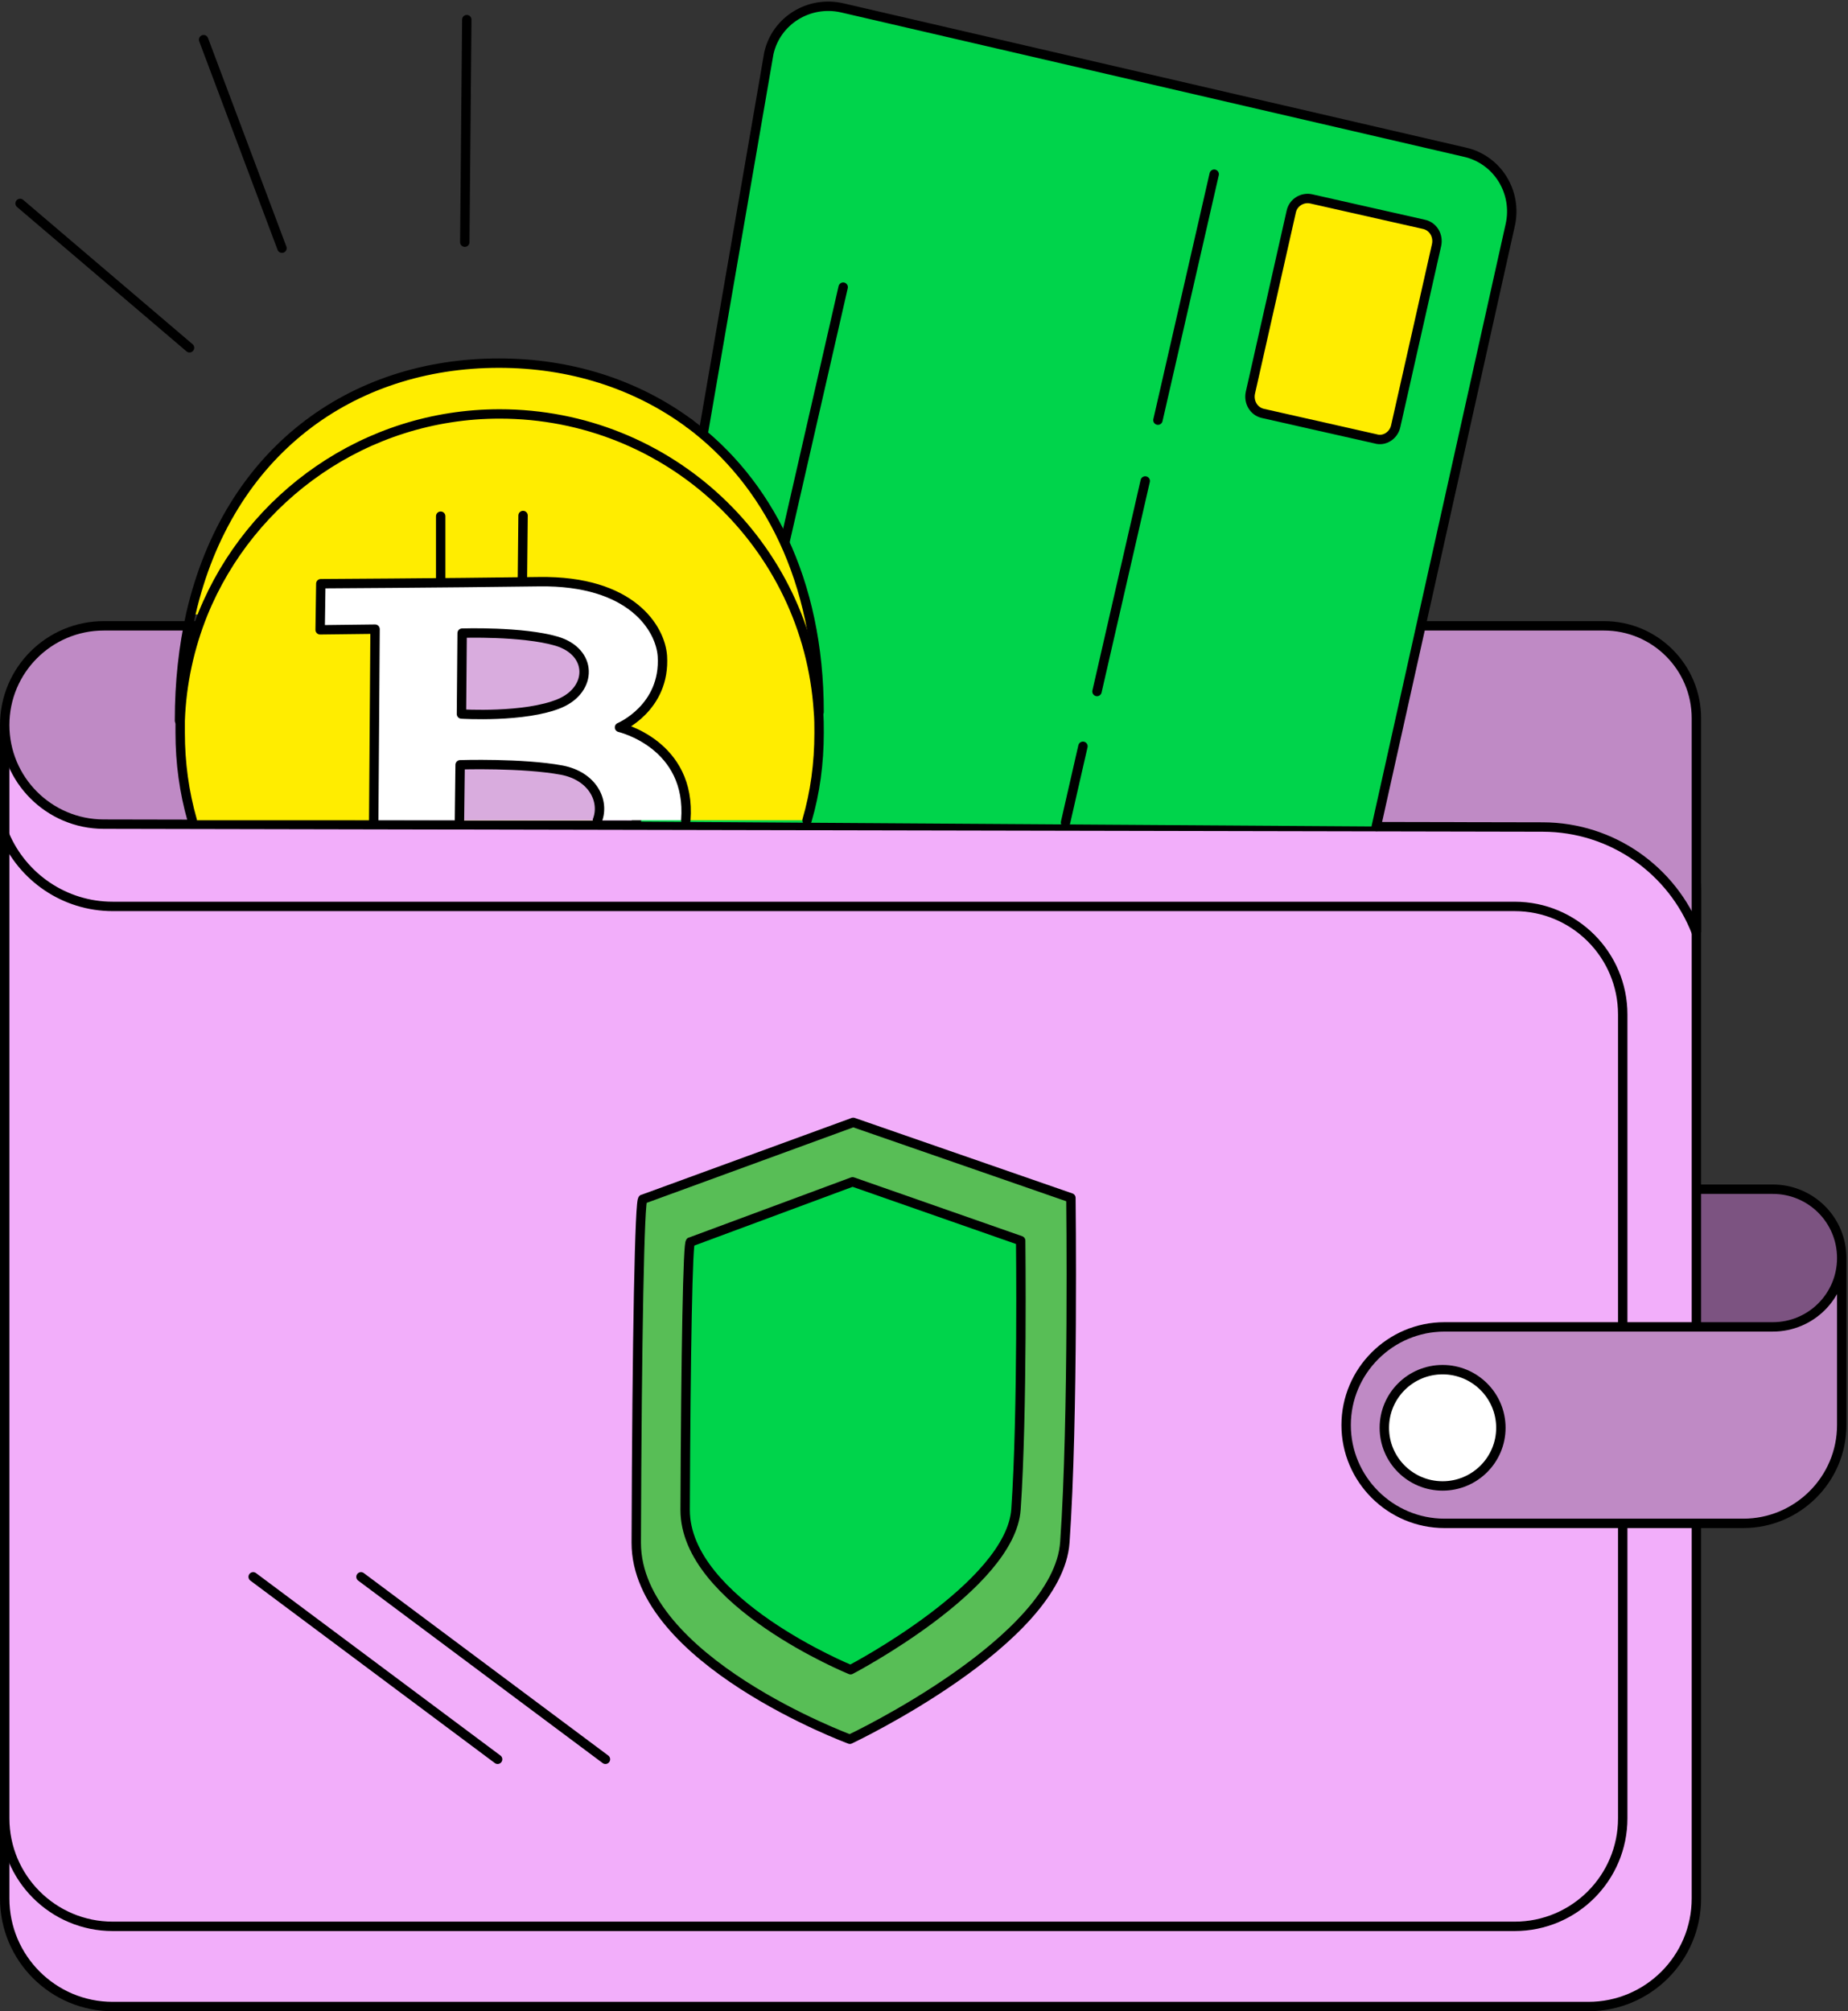
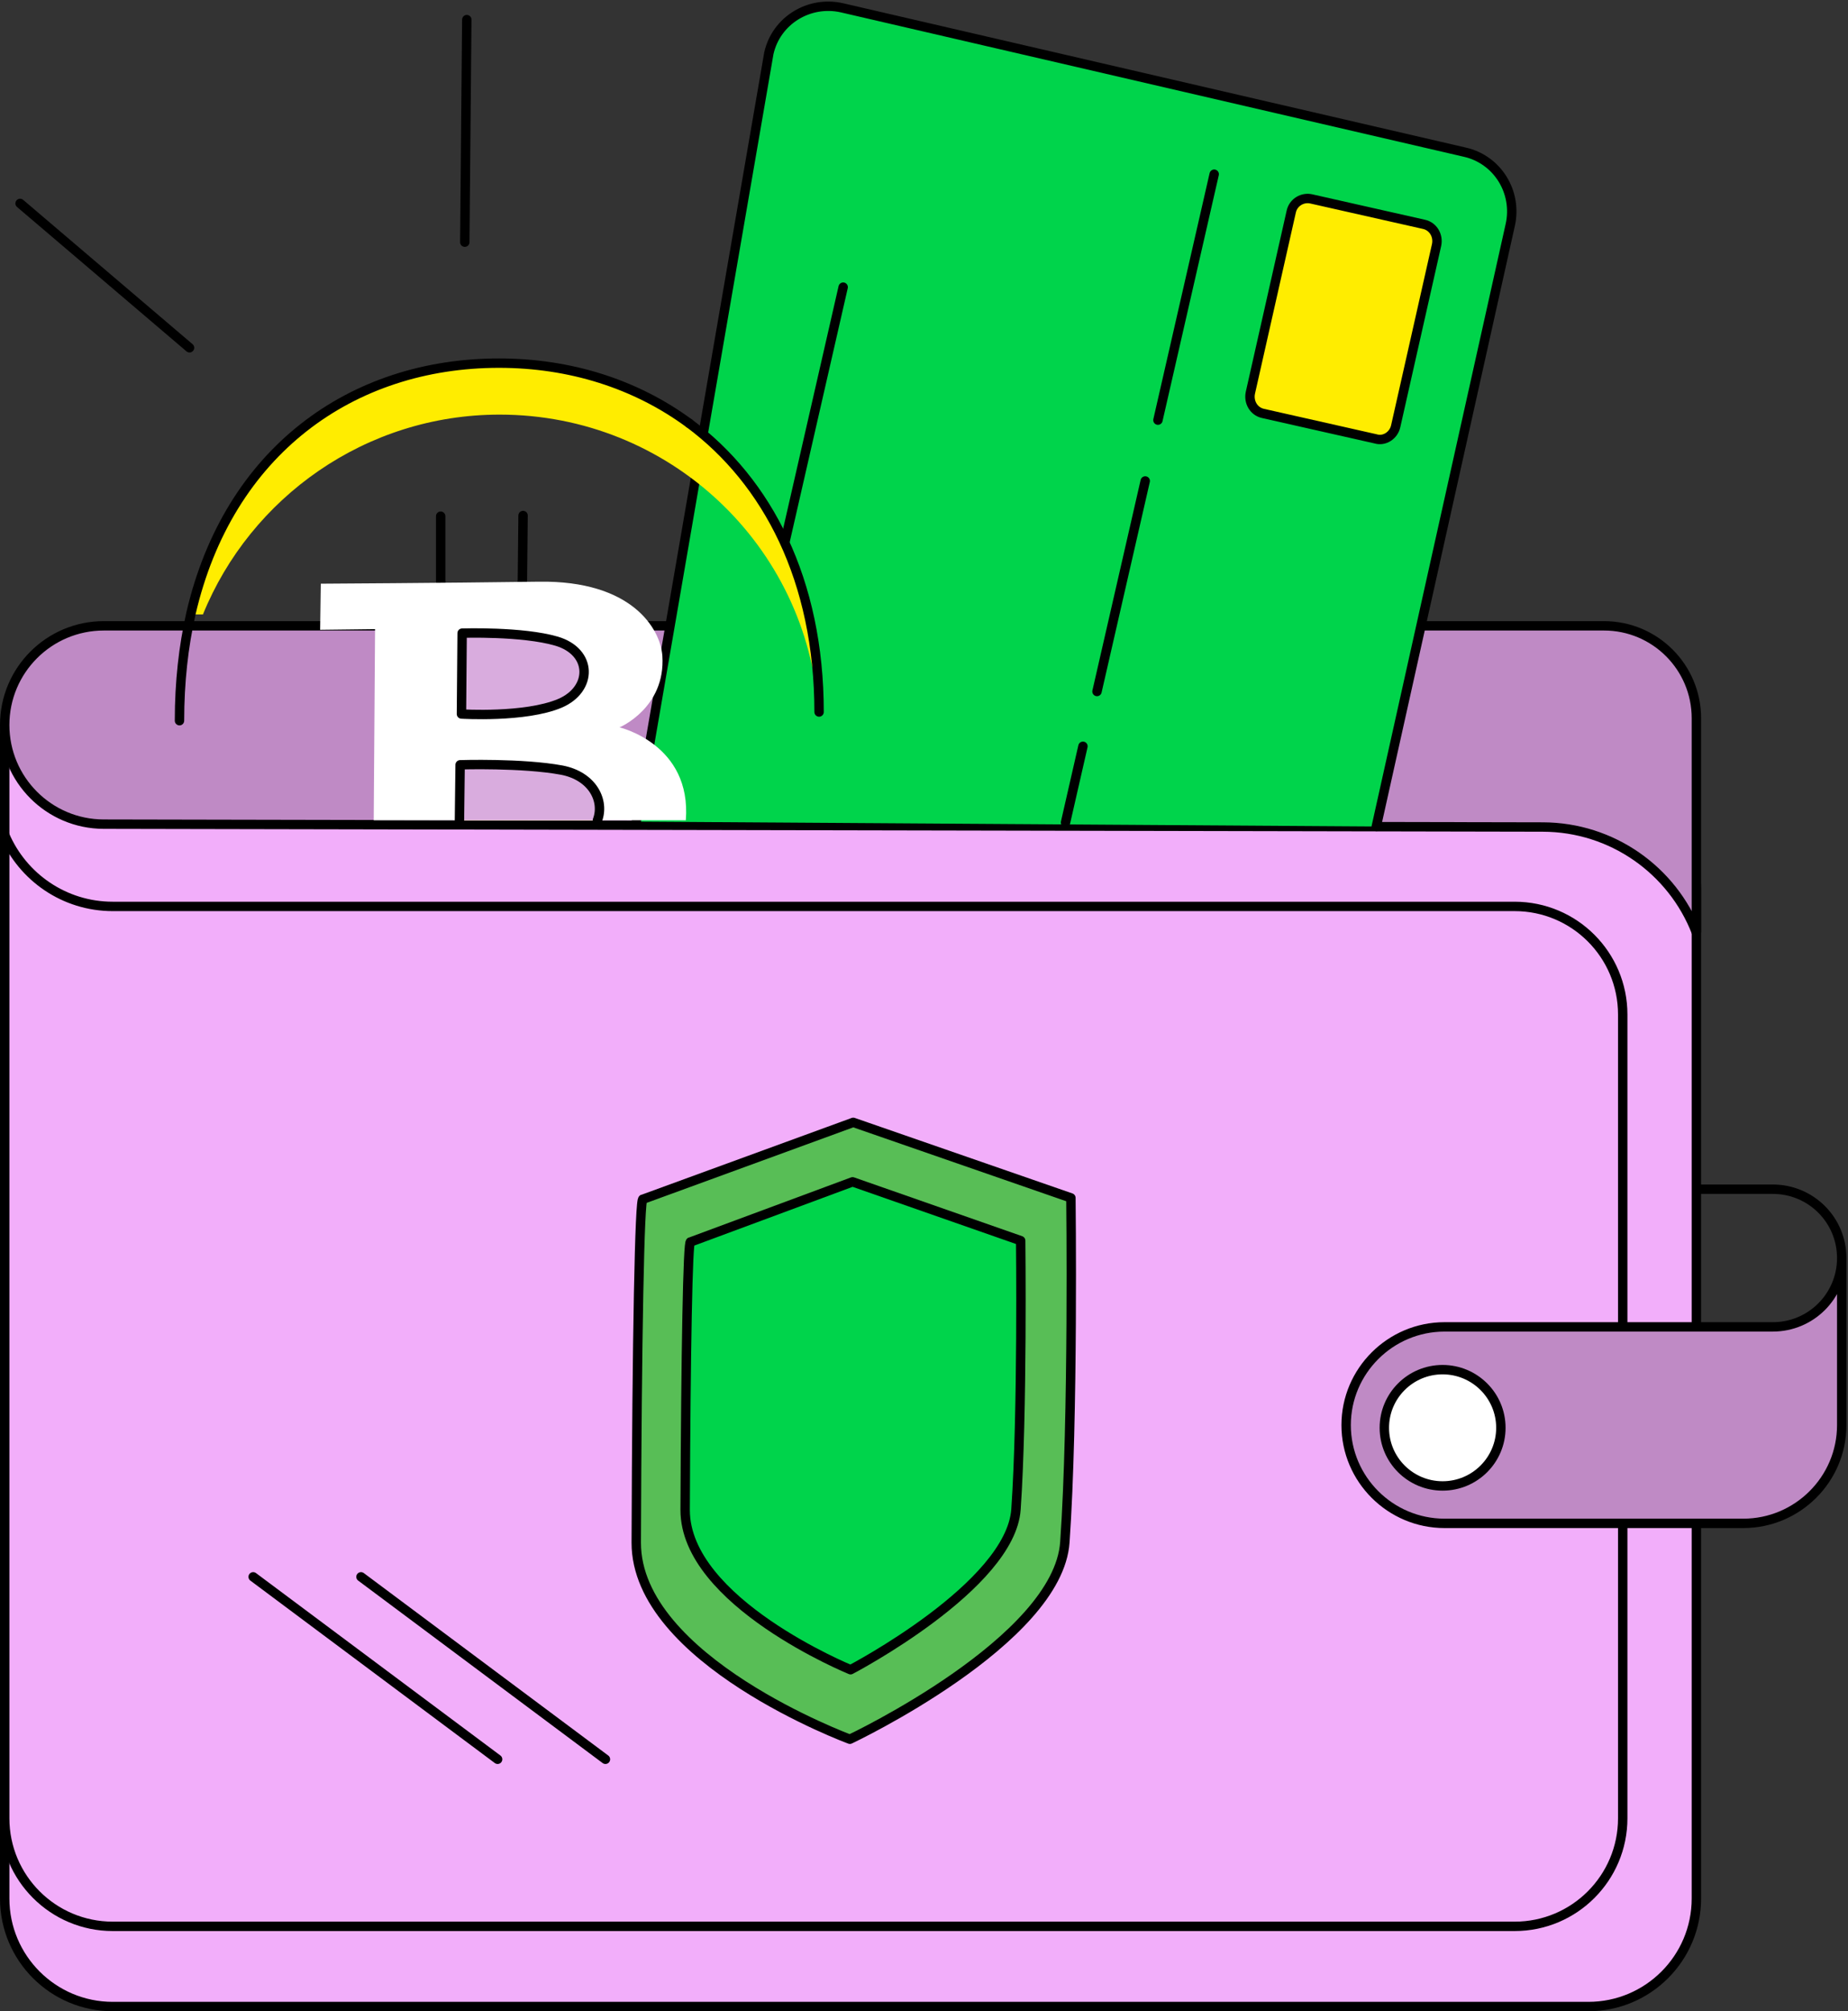
<svg xmlns="http://www.w3.org/2000/svg" width="295" height="321" viewBox="0 0 295 321" fill="none">
  <rect x="0" y="0" width="295" height="321" fill="#333333" stroke="none" />
-   <rect x="262.996" y="189.8" width="31.004" height="22.4" rx="11.2" fill="#7C5381" />
  <path d="M21.756 100.399L21.797 100.408L21.838 100.412L255.345 124.857C264.129 125.777 270.799 133.182 270.799 142.014V303C270.799 312.526 263.076 320.25 253.549 320.25H18C8.473 320.25 0.75 312.526 0.75 303V140.2V117.235C0.75 106.225 10.993 98.042 21.756 100.399Z" fill="#F2AEFA" stroke="black" stroke-width="1.5" />
  <path d="M0.75 290.2V133.278C3.611 139.974 10.258 144.667 18 144.667H241.789C251.316 144.667 259.039 152.39 259.039 161.917V290.2C259.039 299.727 251.316 307.45 241.789 307.45H18C8.473 307.45 0.75 299.727 0.75 290.2Z" fill="#F2AEFA" stroke="black" stroke-width="1.5" />
  <path d="M0.75 115.71C0.75 106.969 7.836 99.884 16.576 99.884H256.049C264.195 99.884 270.799 106.488 270.799 114.634V123.707V148.824C266.955 138.882 257.329 132.016 246.282 131.994L16.545 131.536C7.816 131.519 0.75 124.438 0.75 115.71Z" fill="#BF8AC5" stroke="black" stroke-width="1.5" />
  <path d="M293.999 200.786C293.999 206.866 289.082 211.773 282.988 211.773H230.602C221.943 211.773 214.887 218.813 214.887 227.453C214.887 236.093 221.943 243.133 230.602 243.133H278.284C286.943 243.133 293.999 236.093 293.999 227.453V200.786Z" fill="#BF8AC5" />
  <path d="M271.228 189.8H282.988C289.082 189.8 293.999 194.706 293.999 200.786M293.999 200.786C293.999 206.866 289.082 211.773 282.988 211.773H230.602C221.943 211.773 214.887 218.813 214.887 227.453C214.887 236.093 221.943 243.133 230.602 243.133H278.284C286.943 243.133 293.999 236.093 293.999 227.453V200.786Z" stroke="black" stroke-width="1.5" stroke-miterlimit="10" stroke-linecap="round" stroke-linejoin="round" />
  <path d="M230.285 237.16C235.422 237.16 239.587 233.005 239.587 227.88C239.587 222.754 235.422 218.6 230.285 218.6C225.149 218.6 220.984 222.754 220.984 227.88C220.984 233.005 225.149 237.16 230.285 237.16Z" fill="white" stroke="black" stroke-width="1.5" stroke-miterlimit="10" stroke-linecap="round" stroke-linejoin="round" />
  <path d="M136.205 179.133L102.635 191.399C102.101 190.866 101.673 213.799 101.566 246.226C101.566 264.999 135.67 277.586 135.67 277.586C135.67 277.586 168.919 261.906 169.988 246.119C171.378 226.386 170.95 191.186 170.95 191.186L136.205 179.133Z" fill="#58BE56" stroke="black" stroke-width="1.5" stroke-miterlimit="10" stroke-linecap="round" stroke-linejoin="round" />
  <path d="M136.098 188.624L110.226 198.224C109.799 197.797 109.478 215.717 109.371 240.997C109.371 255.717 135.778 266.491 135.778 266.491C135.778 266.491 161.329 253.157 162.184 240.891C163.253 225.424 162.933 198.011 162.933 198.011L136.098 188.624Z" fill="#00D44B" stroke="black" stroke-width="1.5" stroke-miterlimit="10" stroke-linecap="round" stroke-linejoin="round" />
  <path d="M40.414 251.666L79.436 280.786" stroke="black" stroke-width="1.5" stroke-miterlimit="10" stroke-linecap="round" stroke-linejoin="round" />
  <path d="M57.625 251.666L96.647 280.786" stroke="black" stroke-width="1.5" stroke-miterlimit="10" stroke-linecap="round" stroke-linejoin="round" />
  <path d="M101.566 131.133L122.734 8.495C123.91 3.269 129.149 0.069 134.388 1.242L233.813 24.282C239.051 25.455 242.259 30.682 241.083 35.909L219.701 131.909" fill="#00D44B" />
  <path d="M101.566 131.133L122.734 8.495C123.91 3.269 129.149 0.069 134.388 1.242L233.813 24.282C239.052 25.455 242.259 30.682 241.083 35.909L219.701 131.909" stroke="black" stroke-width="1.5" stroke-miterlimit="10" stroke-linecap="round" stroke-linejoin="round" />
  <path d="M219.594 70.042L201.633 65.989C200.137 65.668 199.281 64.175 199.602 62.682L206.124 33.775C206.444 32.282 207.941 31.428 209.331 31.748L227.292 35.802C228.788 36.122 229.644 37.615 229.323 39.108L222.801 68.015C222.481 69.508 220.984 70.469 219.594 70.042Z" fill="#FFED00" stroke="black" stroke-width="1.5" stroke-miterlimit="10" stroke-linecap="round" stroke-linejoin="round" />
  <path d="M193.824 27.802L184.844 67.055" stroke="black" stroke-width="1.5" stroke-miterlimit="10" stroke-linecap="round" stroke-linejoin="round" />
  <path d="M182.815 76.763L175.117 110.363" stroke="black" stroke-width="1.5" stroke-miterlimit="10" stroke-linecap="round" stroke-linejoin="round" />
  <path d="M172.873 119.108L170.094 131.268" stroke="black" stroke-width="1.5" stroke-miterlimit="10" stroke-linecap="round" stroke-linejoin="round" />
  <path d="M134.596 45.829L124.867 88.389" stroke="black" stroke-width="1.5" stroke-miterlimit="10" stroke-linecap="round" stroke-linejoin="round" />
  <path d="M89.805 122.92C94.723 123.88 96.647 127.72 95.471 130.92H73.555L73.662 122.066C73.555 122.066 83.497 121.746 89.805 122.92Z" fill="#FFED00" />
  <path d="M88.845 102.44C94.511 104.147 94.511 110.12 89.38 112.36C83.82 114.707 73.664 114.067 73.664 114.067L73.771 101.16C73.771 101.054 83.393 100.734 88.845 102.44Z" fill="#FFED00" />
  <path d="M130.752 113.64H130.645C128.934 87.08 106.804 66.173 79.756 66.173C58.374 66.173 39.986 79.4 32.396 98.066H30.578C36.565 72.146 56.236 58.066 79.756 58.066C91.089 58.066 101.566 61.373 110.118 67.666C122.52 76.946 130.752 92.733 130.752 113.64Z" fill="#FFED00" />
-   <path d="M85.958 92.84C70.242 93.053 51.106 93.16 51.106 93.16L50.999 100.52L59.765 100.413L59.551 130.92H30.686C29.403 126.546 28.762 121.853 28.762 116.946C28.762 116.306 28.762 115.666 28.762 115.026C28.976 109.053 30.259 103.293 32.397 97.96C39.987 79.293 58.269 66.066 79.757 66.066C106.805 66.066 128.936 87.08 130.646 113.533C130.753 114.706 130.753 115.773 130.753 116.946C130.753 121.746 130.112 126.44 128.829 130.92H109.478C110.44 118.76 98.894 116.093 98.894 116.093C98.894 116.093 106.271 113 105.736 104.68C105.416 100.306 100.818 92.626 85.958 92.84Z" fill="#FFED00" />
-   <path d="M128.829 130.92C130.112 126.546 130.753 121.853 130.753 116.946C130.753 115.773 130.753 114.706 130.646 113.533C128.936 86.973 106.805 66.066 79.757 66.066C58.376 66.066 39.987 79.293 32.397 97.96C30.259 103.293 28.976 109.053 28.762 115.026C28.762 115.666 28.762 116.306 28.762 116.946C28.762 121.746 29.403 126.44 30.686 130.92" stroke="black" stroke-width="1.5" stroke-miterlimit="10" stroke-linecap="round" stroke-linejoin="round" />
  <path d="M110.012 67.558C122.52 76.838 130.752 92.624 130.752 113.638" stroke="black" stroke-width="1.5" stroke-miterlimit="10" stroke-linecap="round" stroke-linejoin="round" />
  <path d="M28.652 115.025C28.652 108.838 29.294 103.185 30.47 97.958C36.457 72.038 56.128 57.958 79.648 57.958C90.98 57.958 101.457 61.265 110.01 67.558" stroke="black" stroke-width="1.5" stroke-miterlimit="10" stroke-linecap="round" stroke-linejoin="round" />
  <path d="M83.497 82.278L83.391 92.732" stroke="black" stroke-width="1.5" stroke-miterlimit="10" stroke-linecap="round" stroke-linejoin="round" />
  <path d="M70.348 82.385V92.838" stroke="black" stroke-width="1.5" stroke-miterlimit="10" stroke-linecap="round" stroke-linejoin="round" />
  <path d="M109.478 130.919C110.44 118.759 98.894 116.093 98.894 116.093C98.894 116.093 106.271 112.999 105.736 104.679C105.415 100.306 100.818 92.626 86.065 92.839C70.349 93.053 51.212 93.159 51.212 93.159L51.105 100.519L59.872 100.413L59.658 130.919" fill="white" />
-   <path d="M109.478 130.919C110.44 118.759 98.894 116.093 98.894 116.093C98.894 116.093 106.271 112.999 105.736 104.679C105.415 100.306 100.818 92.626 86.065 92.839C70.349 93.053 51.212 93.159 51.212 93.159L51.105 100.519L59.872 100.413L59.658 130.919" stroke="black" stroke-width="1.5" stroke-miterlimit="10" stroke-linecap="round" stroke-linejoin="round" />
  <path d="M95.367 130.918C96.543 127.824 94.619 123.878 89.701 122.918C83.393 121.744 73.451 122.064 73.451 122.064L73.344 130.918" fill="#D9ACDE" />
  <path d="M95.367 130.918C96.543 127.824 94.619 123.878 89.701 122.918C83.393 121.744 73.451 122.064 73.451 122.064L73.344 130.918" stroke="black" stroke-width="1.5" stroke-miterlimit="10" stroke-linecap="round" stroke-linejoin="round" />
  <path d="M73.771 101.052L73.664 113.959C73.664 113.959 83.82 114.599 89.38 112.252C94.618 110.012 94.618 104.039 88.845 102.332C83.393 100.732 73.771 101.052 73.771 101.052Z" fill="#D9ACDE" stroke="black" stroke-width="1.5" stroke-miterlimit="10" stroke-linecap="round" stroke-linejoin="round" />
  <path d="M3.207 32.466L30.255 55.506" stroke="black" stroke-width="1.5" stroke-miterlimit="10" stroke-linecap="round" stroke-linejoin="round" />
-   <path d="M32.504 6.333L45.012 39.613" stroke="black" stroke-width="1.5" stroke-miterlimit="10" stroke-linecap="round" stroke-linejoin="round" />
  <path d="M74.515 3.133L74.195 38.653" stroke="black" stroke-width="1.5" stroke-miterlimit="10" stroke-linecap="round" stroke-linejoin="round" />
</svg>